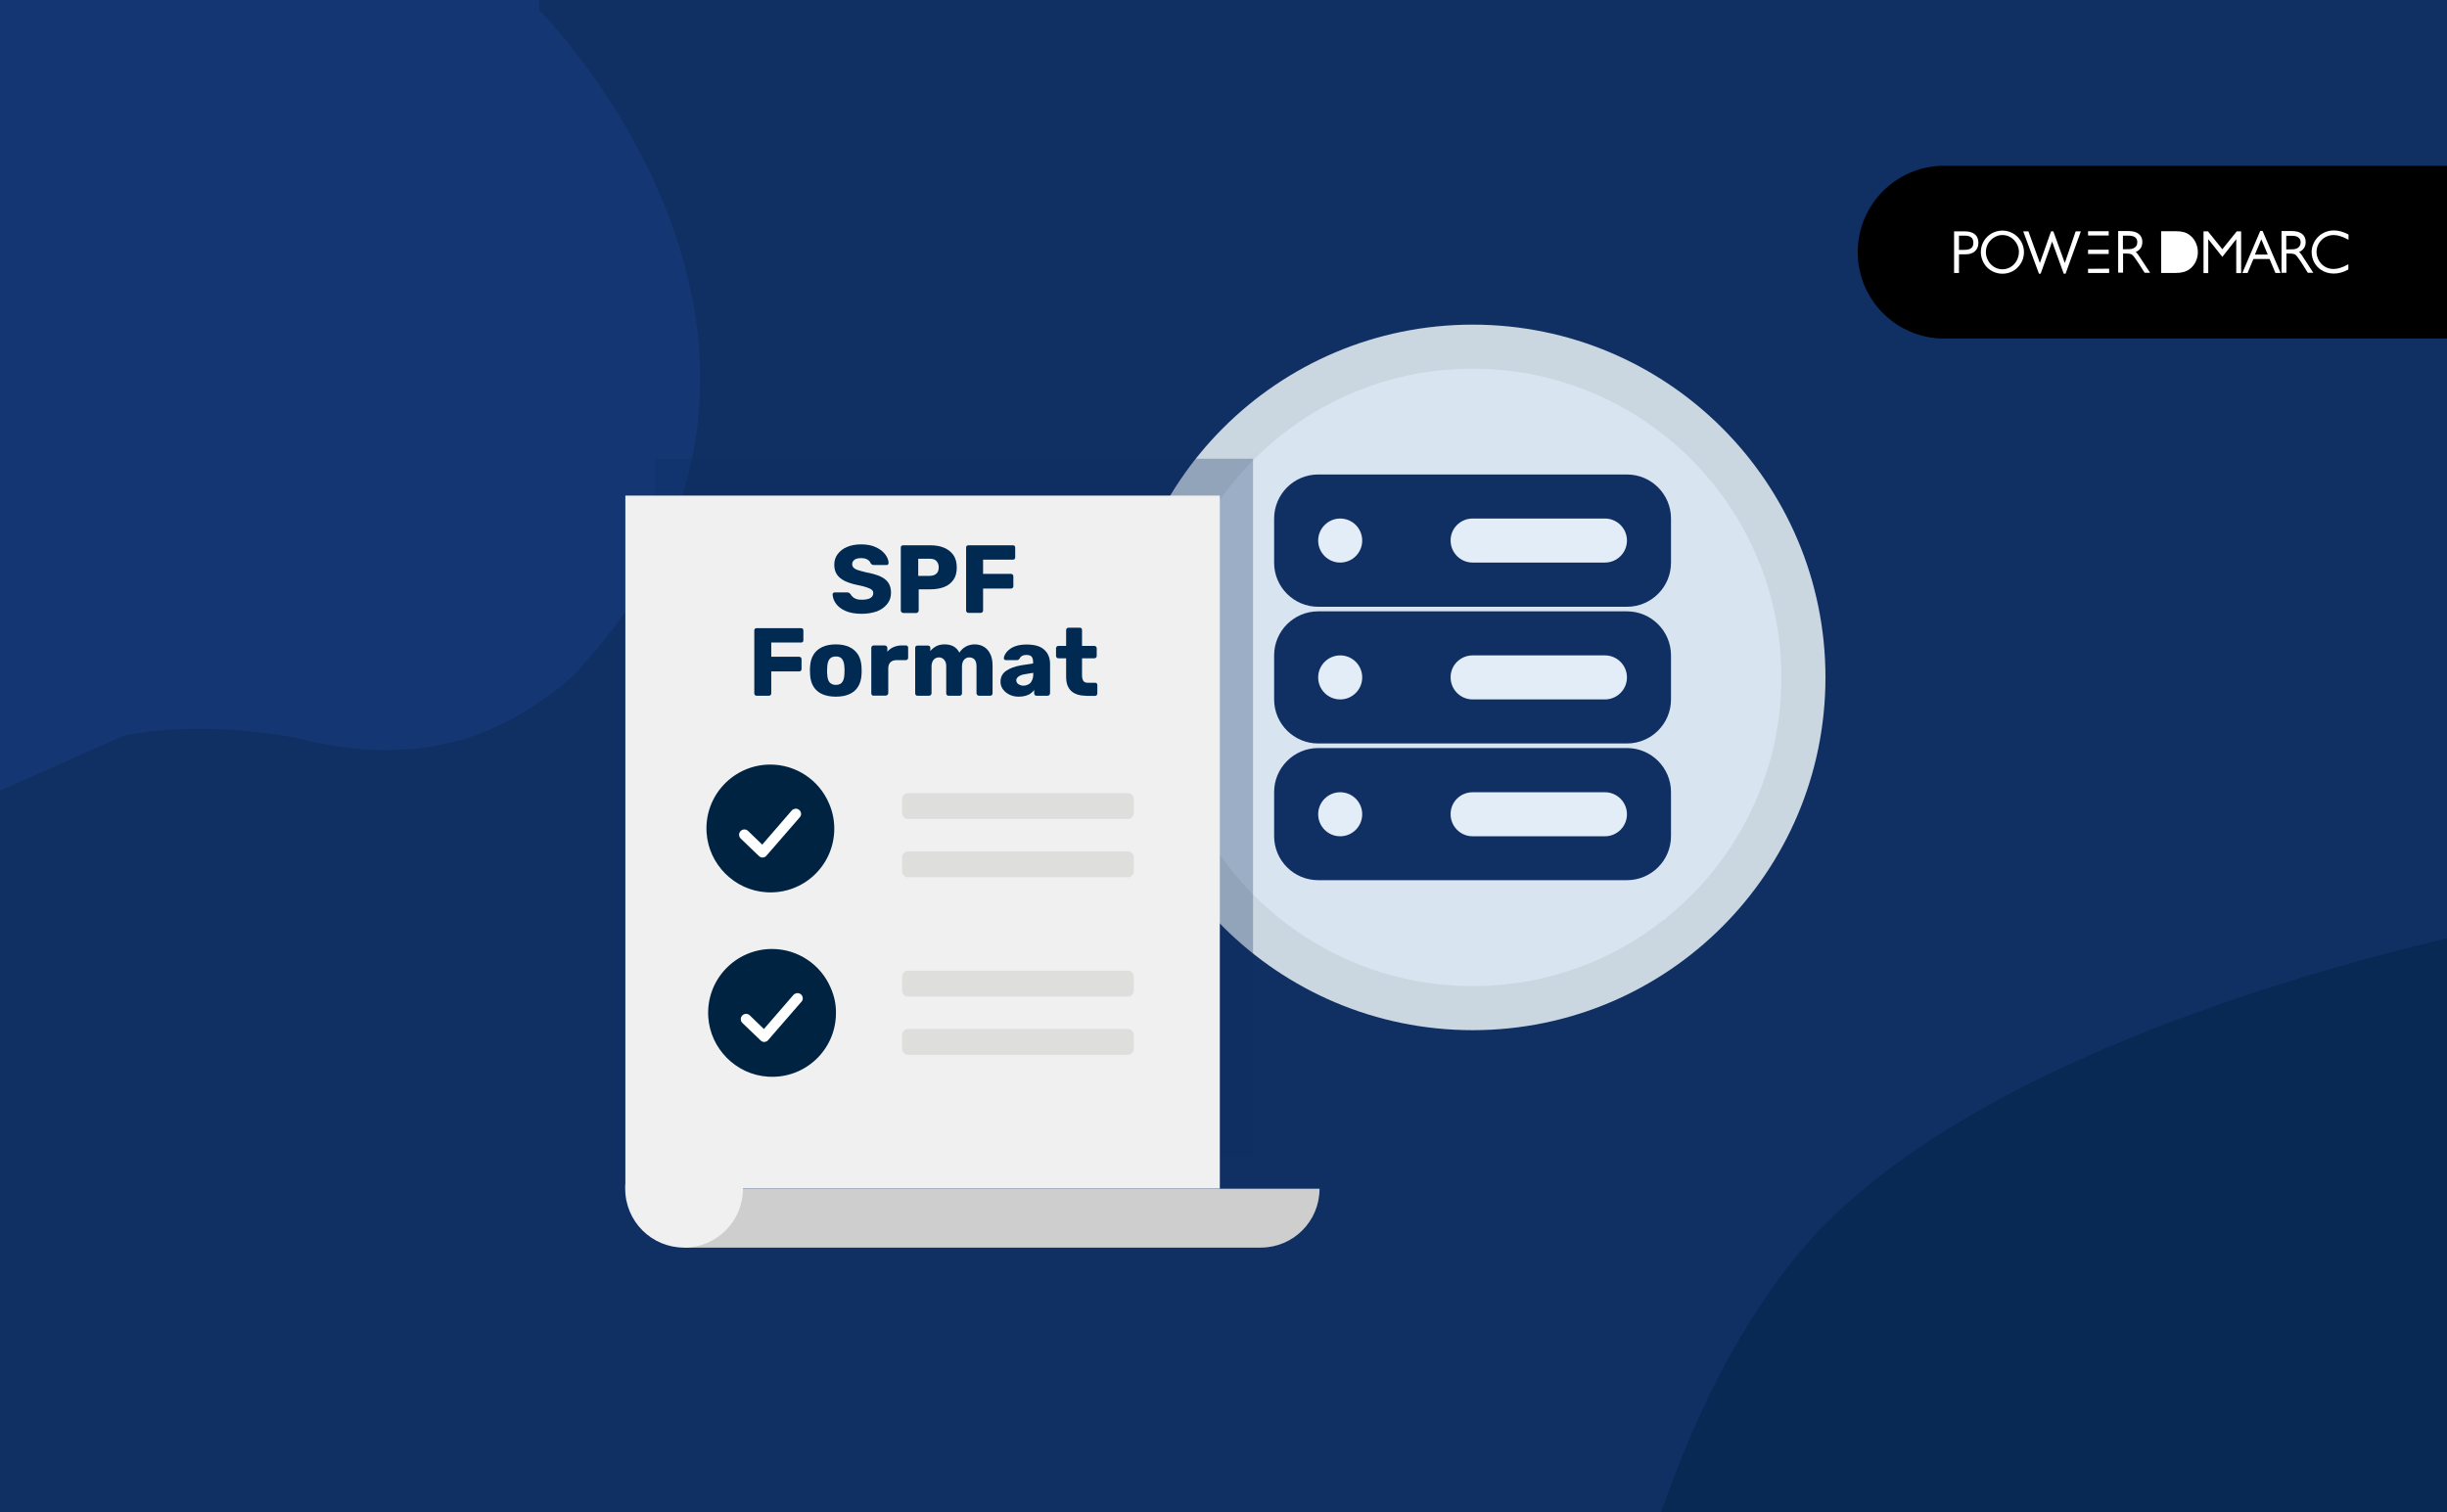
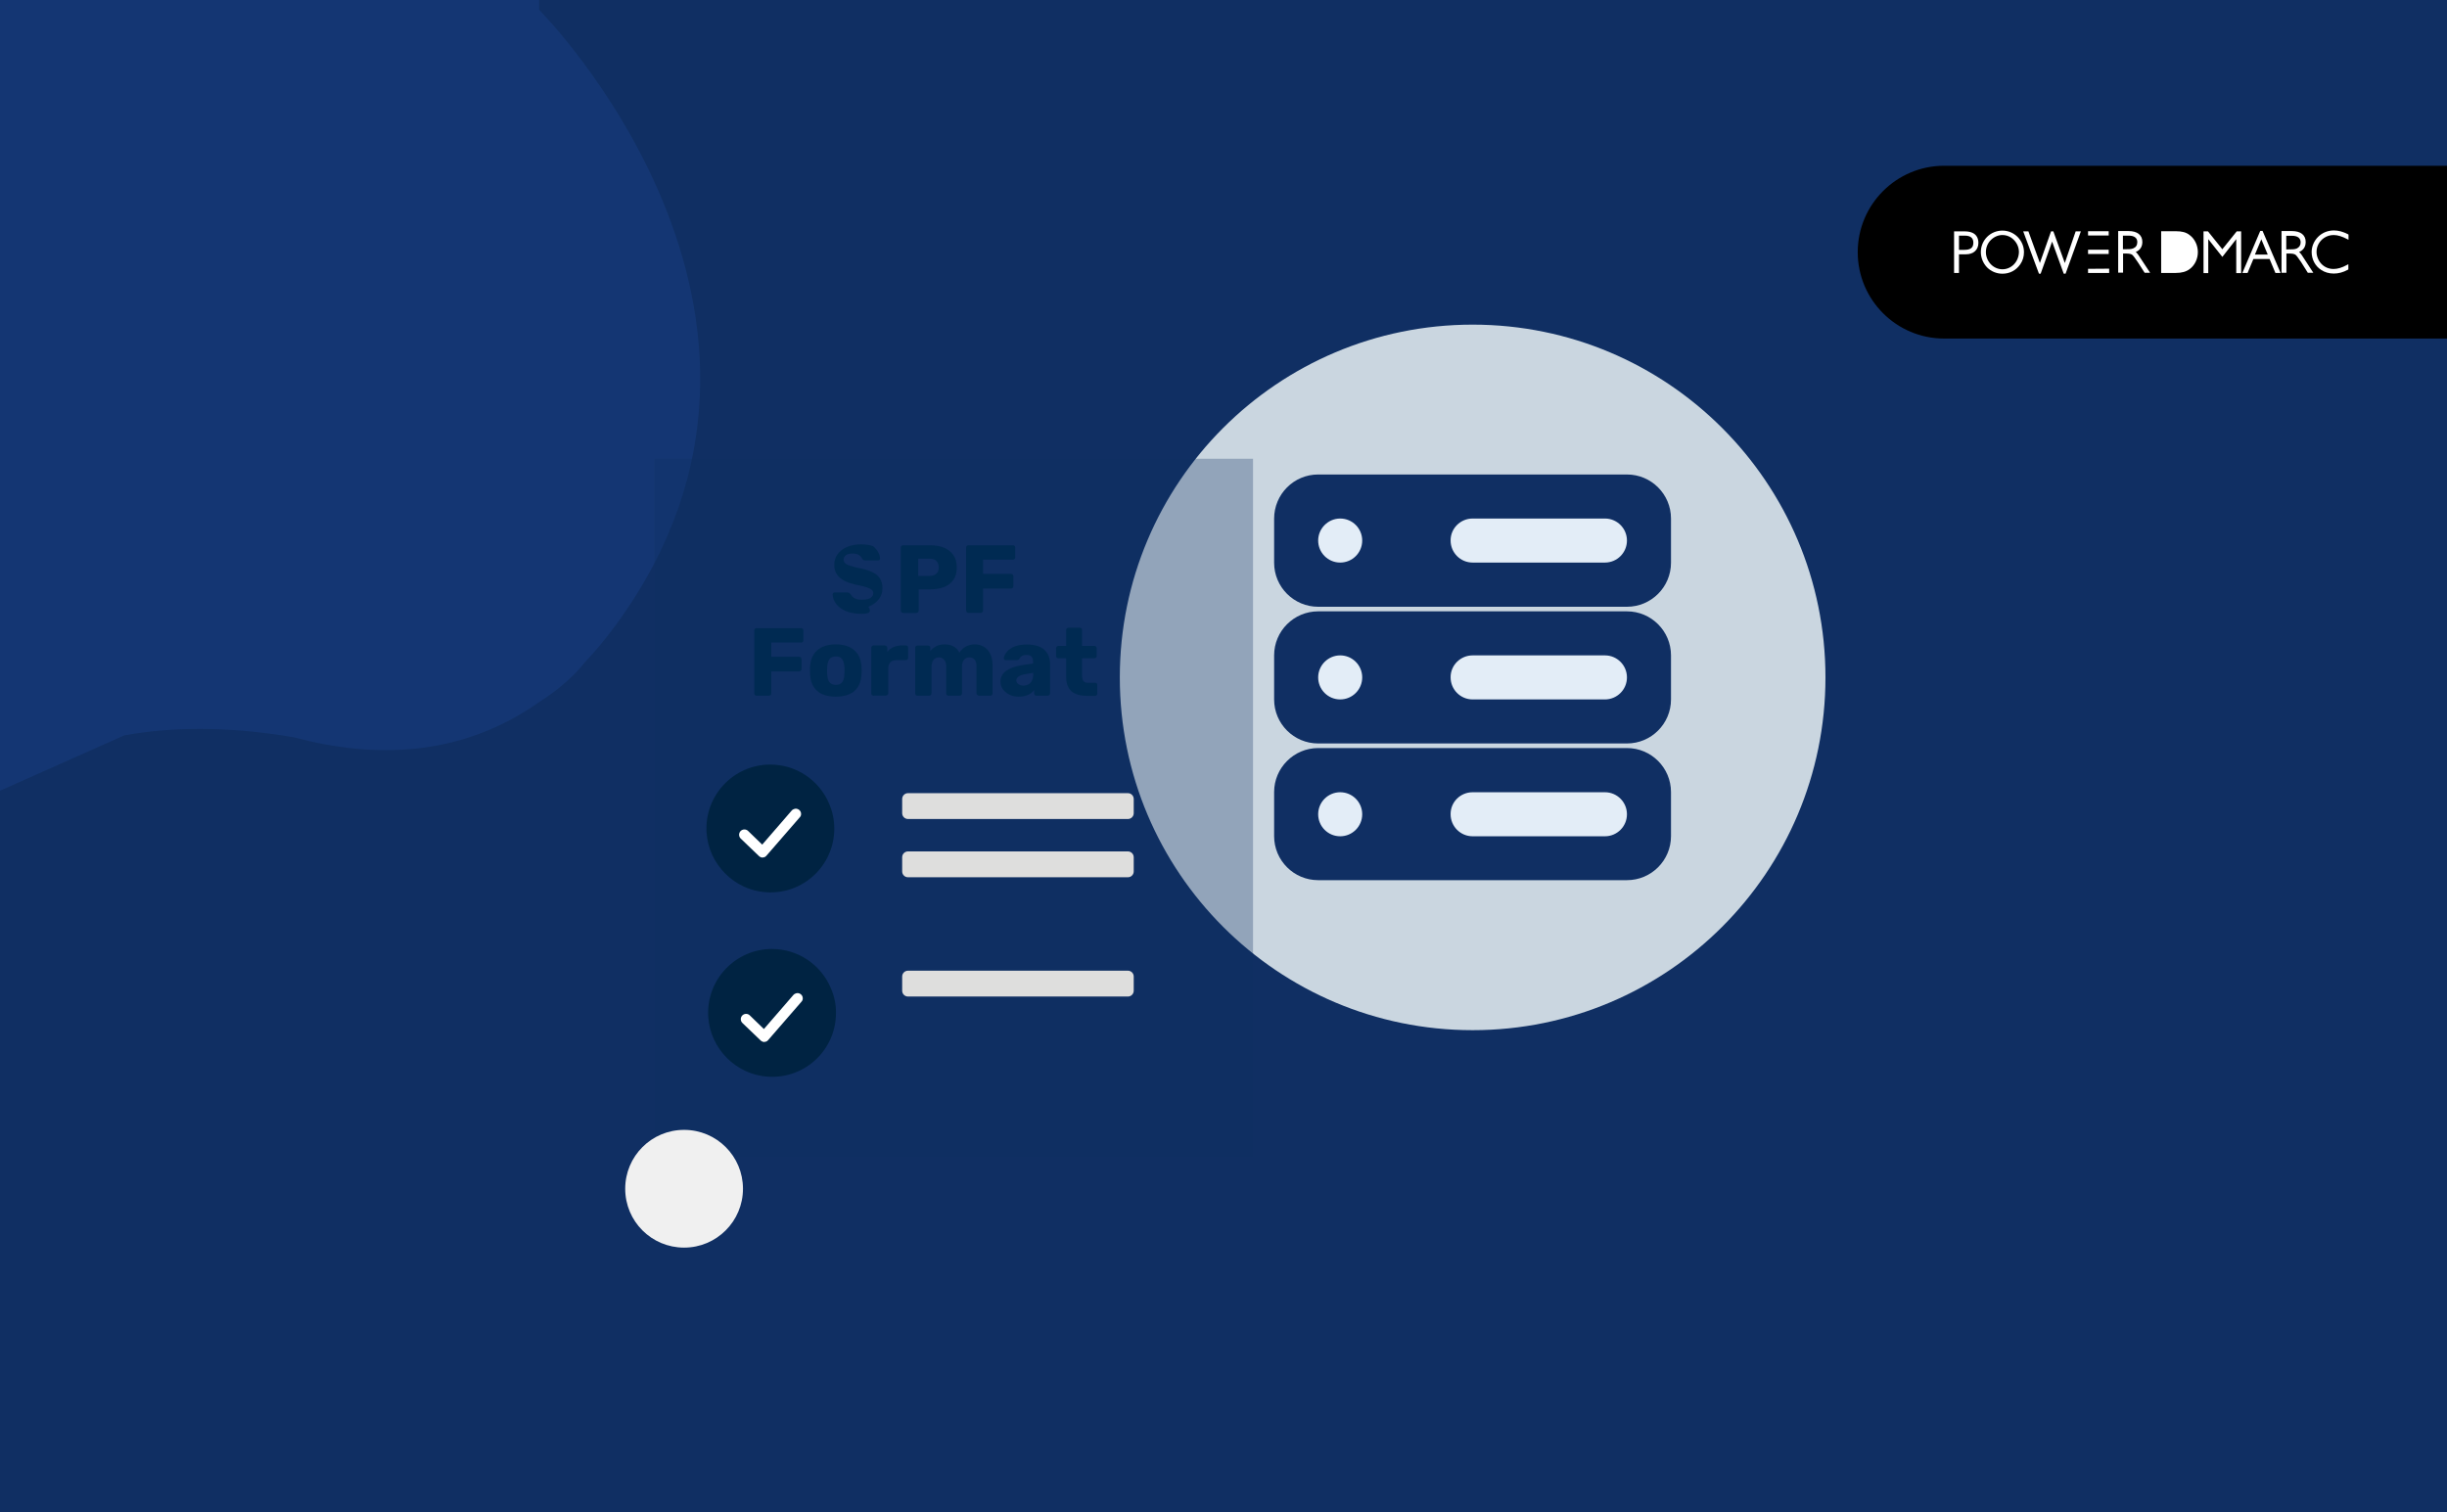
<svg xmlns="http://www.w3.org/2000/svg" version="1.1" id="レイヤー_1" x="0px" y="0px" viewBox="0 0 1600 989" style="enable-background:new 0 0 1600 989;" xml:space="preserve">
  <defs id="defs476" />
  <style type="text/css" id="style319">
	.st0{fill:#102F63;}
	.st1{opacity:0.59;}
	.st2{fill:#002548;}
	.st3{opacity:0.82;fill:#153877;}
	.st4{fill:#CAD6E0;}
	.st5{fill:#D8E4F0;}
	.st6{fill:#E3EDF7;}
	.st7{opacity:0.3;fill:#102F63;}
	.st8{fill:#CECECE;}
	.st9{fill:#F0F0F0;}
	.st10{fill:#002A52;}
	.st11{fill:#DEDEDD;}
	.st12{fill:#002342;}
	.st13{fill:#FFFFFF;}
</style>
  <g id="g323">
    <rect class="st0" width="1600" height="989" id="rect321" />
  </g>
  <g class="st1" id="g327">
-     <path class="st2" d="M1600,613.6V989h-513.9c19.9-57,49-120.2,90.7-170.1C1270.7,706.6,1477.9,642.8,1600,613.6z" id="path325" />
-   </g>
+     </g>
  <path class="st3" d="M402.9,408.4c-6.7,9.1-13.5,17.4-20.6,24.8c0,0-8.9,12.6-29.3,25.6c-51.1,36.3-108,37.5-160.7,23.4  c-45.5-7.8-82.2-6.5-111-1.3L0,517.1V0h352.5v6.4C352.5,6.4,551.1,205.6,402.9,408.4z" id="path329" />
  <g id="g357">
    <circle class="st4" cx="962.9" cy="443" r="230.7" id="circle331" />
-     <circle class="st5" cx="962.9" cy="443" r="201.9" id="circle333" />
    <path class="st0" d="M861.9,399.8h201.9c15.9,0,28.8,12.9,28.8,28.8v28.8c0,15.9-12.9,28.8-28.8,28.8H861.9   c-15.9,0-28.8-12.9-28.8-28.8v-28.8C833.1,412.7,846,399.8,861.9,399.8z" id="path335" />
    <g id="g343">
      <path class="st0" d="M861.9,310.3h201.9c15.9,0,28.8,12.9,28.8,28.8V368c0,15.9-12.9,28.8-28.8,28.8H861.9    c-15.9,0-28.8-12.9-28.8-28.8v-28.8C833.1,323.2,846,310.3,861.9,310.3z" id="path337" />
      <path class="st6" d="M876.3,339.1L876.3,339.1c8,0,14.4,6.5,14.4,14.4l0,0c0,8-6.5,14.4-14.4,14.4l0,0c-8,0-14.4-6.5-14.4-14.4    l0,0C861.9,345.6,868.4,339.1,876.3,339.1z" id="path339" />
      <path class="st6" d="M962.9,339.1h86.5c8,0,14.4,6.5,14.4,14.4l0,0c0,8-6.5,14.4-14.4,14.4h-86.5c-8,0-14.4-6.5-14.4-14.4l0,0    C948.4,345.6,954.9,339.1,962.9,339.1z" id="path341" />
    </g>
    <path class="st6" d="M876.3,428.6L876.3,428.6c8,0,14.4,6.5,14.4,14.4v0c0,8-6.5,14.4-14.4,14.4l0,0c-8,0-14.4-6.5-14.4-14.4v0   C861.9,435.1,868.4,428.6,876.3,428.6z" id="path345" />
    <path class="st6" d="M962.9,428.6h86.5c8,0,14.4,6.5,14.4,14.4v0c0,8-6.5,14.4-14.4,14.4h-86.5c-8,0-14.4-6.5-14.4-14.4v0   C948.4,435.1,954.9,428.6,962.9,428.6z" id="path347" />
    <g id="g355">
      <path class="st0" d="M861.9,489.2h201.9c15.9,0,28.8,12.9,28.8,28.8v28.8c0,15.9-12.9,28.8-28.8,28.8H861.9    c-15.9,0-28.8-12.9-28.8-28.8v-28.8C833.1,502.2,846,489.2,861.9,489.2z" id="path349" />
      <path class="st6" d="M876.3,518.1L876.3,518.1c8,0,14.4,6.5,14.4,14.4v0c0,8-6.5,14.4-14.4,14.4l0,0c-8,0-14.4-6.5-14.4-14.4v0    C861.9,524.5,868.4,518.1,876.3,518.1z" id="path351" />
      <path class="st6" d="M962.9,518.1h86.5c8,0,14.4,6.5,14.4,14.4v0c0,8-6.5,14.4-14.4,14.4h-86.5c-8,0-14.4-6.5-14.4-14.4v0    C948.4,524.5,954.9,518.1,962.9,518.1z" id="path353" />
    </g>
  </g>
  <g id="g439">
    <rect x="428" y="300" class="st7" width="391.3" height="456.6" id="rect359" />
    <g id="g437">
      <g id="g375">
        <g id="g373">
          <g id="g363">
-             <path class="st8" d="M862.8,777.4c0,21.3-17.2,38.5-38.5,38.5h-377v-38.5H862.8z" id="path361" />
-           </g>
+             </g>
          <g id="g367">
            <path class="st9" d="M485.8,777.4c0-21.3-17.2-38.5-38.5-38.5s-38.5,17.2-38.5,38.5c0,21.3,17.2,38.5,38.5,38.5       S485.8,798.6,485.8,777.4" id="path365" />
          </g>
          <g id="g371">
-             <rect x="408.9" y="324.1" class="st9" width="388.7" height="453.2" id="rect369" />
-           </g>
+             </g>
        </g>
      </g>
      <g id="g423">
        <g id="g399">
          <g id="g397">
            <g id="g395">
-               <path class="st10" d="M563.5,401.4c-4.2,0-7.7-0.6-10.5-1.8c-2.8-1.2-4.9-2.8-6.3-4.7c-1.4-1.9-2.2-4-2.3-6.2        c0-0.3,0.1-0.6,0.4-0.9c0.3-0.3,0.6-0.4,1-0.4h8c0.6,0,1,0.1,1.4,0.3c0.3,0.2,0.6,0.5,0.9,0.8c0.3,0.6,0.8,1.2,1.4,1.8        c0.6,0.6,1.4,1.1,2.4,1.4c1,0.4,2.2,0.5,3.7,0.5c2.4,0,4.3-0.4,5.5-1.1c1.2-0.8,1.9-1.8,1.9-3.1c0-1-0.3-1.7-1-2.3        c-0.7-0.6-1.8-1.1-3.3-1.6c-1.5-0.5-3.5-1-6-1.5c-3.2-0.7-5.9-1.5-8.2-2.6c-2.3-1.1-4-2.5-5.2-4.2c-1.2-1.7-1.8-3.9-1.8-6.5        c0-2.6,0.7-4.9,2.2-6.9c1.5-2,3.5-3.6,6.1-4.7c2.6-1.1,5.7-1.7,9.3-1.7c2.9,0,5.5,0.4,7.7,1.1c2.2,0.8,4.1,1.8,5.6,3        c1.5,1.3,2.7,2.6,3.4,4c0.8,1.4,1.2,2.8,1.2,4.1c0,0.3-0.1,0.6-0.3,0.9c-0.2,0.3-0.6,0.4-1,0.4h-8.3c-0.5,0-0.9-0.1-1.2-0.3        c-0.3-0.2-0.6-0.4-0.9-0.8c-0.3-0.9-0.9-1.7-2-2.4c-1.1-0.7-2.5-1-4.2-1c-1.9,0-3.3,0.3-4.3,1c-1,0.7-1.6,1.7-1.6,3        c0,0.8,0.3,1.6,0.9,2.2c0.6,0.6,1.5,1.2,2.8,1.6c1.3,0.5,3.2,0.9,5.5,1.5c3.8,0.7,6.9,1.6,9.3,2.7c2.4,1.1,4.1,2.5,5.2,4.2        c1.1,1.7,1.7,3.8,1.7,6.4c0,2.9-0.8,5.3-2.5,7.4s-3.9,3.7-6.7,4.8C570.5,400.8,567.2,401.4,563.5,401.4z" id="path377" />
+               <path class="st10" d="M563.5,401.4c-4.2,0-7.7-0.6-10.5-1.8c-2.8-1.2-4.9-2.8-6.3-4.7c-1.4-1.9-2.2-4-2.3-6.2        c0-0.3,0.1-0.6,0.4-0.9c0.3-0.3,0.6-0.4,1-0.4h8c0.6,0,1,0.1,1.4,0.3c0.3,0.2,0.6,0.5,0.9,0.8c0.3,0.6,0.8,1.2,1.4,1.8        c0.6,0.6,1.4,1.1,2.4,1.4c1,0.4,2.2,0.5,3.7,0.5c2.4,0,4.3-0.4,5.5-1.1c1.2-0.8,1.9-1.8,1.9-3.1c0-1-0.3-1.7-1-2.3        c-0.7-0.6-1.8-1.1-3.3-1.6c-1.5-0.5-3.5-1-6-1.5c-3.2-0.7-5.9-1.5-8.2-2.6c-2.3-1.1-4-2.5-5.2-4.2c-1.2-1.7-1.8-3.9-1.8-6.5        c0-2.6,0.7-4.9,2.2-6.9c1.5-2,3.5-3.6,6.1-4.7c2.6-1.1,5.7-1.7,9.3-1.7c2.9,0,5.5,0.4,7.7,1.1c1.5,1.3,2.7,2.6,3.4,4c0.8,1.4,1.2,2.8,1.2,4.1c0,0.3-0.1,0.6-0.3,0.9c-0.2,0.3-0.6,0.4-1,0.4h-8.3c-0.5,0-0.9-0.1-1.2-0.3        c-0.3-0.2-0.6-0.4-0.9-0.8c-0.3-0.9-0.9-1.7-2-2.4c-1.1-0.7-2.5-1-4.2-1c-1.9,0-3.3,0.3-4.3,1c-1,0.7-1.6,1.7-1.6,3        c0,0.8,0.3,1.6,0.9,2.2c0.6,0.6,1.5,1.2,2.8,1.6c1.3,0.5,3.2,0.9,5.5,1.5c3.8,0.7,6.9,1.6,9.3,2.7c2.4,1.1,4.1,2.5,5.2,4.2        c1.1,1.7,1.7,3.8,1.7,6.4c0,2.9-0.8,5.3-2.5,7.4s-3.9,3.7-6.7,4.8C570.5,400.8,567.2,401.4,563.5,401.4z" id="path377" />
              <path class="st10" d="M590.5,400.8c-0.5,0-0.8-0.2-1.1-0.5c-0.3-0.3-0.4-0.7-0.4-1.1v-41.1c0-0.5,0.1-0.8,0.4-1.1        c0.3-0.3,0.7-0.4,1.1-0.4h17.7c3.5,0,6.5,0.5,9.1,1.6c2.6,1.1,4.6,2.7,6.1,4.8c1.5,2.2,2.2,4.9,2.2,8.2c0,3.2-0.7,5.9-2.2,8        c-1.5,2.1-3.5,3.7-6.1,4.7c-2.6,1-5.6,1.5-9.1,1.5h-7.5v13.9c0,0.4-0.2,0.8-0.5,1.1c-0.3,0.3-0.7,0.5-1.2,0.5H590.5z         M600.5,376.6h7.4c1.8,0,3.3-0.5,4.3-1.4c1.1-0.9,1.6-2.3,1.6-4.2c0-1.6-0.5-3-1.4-4c-0.9-1.1-2.4-1.6-4.6-1.6h-7.4V376.6z" id="path379" />
              <path class="st10" d="M633.2,400.8c-0.5,0-0.8-0.2-1.1-0.5c-0.3-0.3-0.4-0.7-0.4-1.1v-41.1c0-0.5,0.1-0.8,0.4-1.1        c0.3-0.3,0.7-0.4,1.1-0.4h29.1c0.5,0,0.8,0.1,1.1,0.4c0.3,0.3,0.4,0.7,0.4,1.1v6.4c0,0.5-0.1,0.8-0.4,1.1        c-0.3,0.3-0.7,0.4-1.1,0.4h-19.5v9.3h18.3c0.5,0,0.8,0.2,1.1,0.5c0.3,0.3,0.4,0.7,0.4,1.2v6.3c0,0.4-0.1,0.8-0.4,1.1        c-0.3,0.3-0.7,0.5-1.1,0.5h-18.3v14.3c0,0.4-0.1,0.8-0.4,1.1c-0.3,0.3-0.7,0.5-1.1,0.5H633.2z" id="path381" />
              <path class="st10" d="M494.7,455c-0.5,0-0.8-0.2-1.1-0.5c-0.3-0.3-0.4-0.7-0.4-1.1v-41.1c0-0.5,0.1-0.8,0.4-1.1        c0.3-0.3,0.7-0.4,1.1-0.4h29.1c0.5,0,0.8,0.1,1.1,0.4c0.3,0.3,0.4,0.7,0.4,1.1v6.4c0,0.5-0.1,0.8-0.4,1.1        c-0.3,0.3-0.7,0.4-1.1,0.4h-19.5v9.3h18.3c0.5,0,0.8,0.2,1.1,0.5c0.3,0.3,0.4,0.7,0.4,1.2v6.3c0,0.4-0.1,0.8-0.4,1.1        c-0.3,0.3-0.7,0.5-1.1,0.5h-18.3v14.3c0,0.4-0.1,0.8-0.4,1.1c-0.3,0.3-0.7,0.5-1.1,0.5H494.7z" id="path383" />
              <path class="st10" d="M546.5,455.6c-3.5,0-6.5-0.6-9-1.7c-2.4-1.1-4.3-2.8-5.6-4.9s-2-4.7-2.2-7.6c0-0.8-0.1-1.8-0.1-2.9        c0-1.1,0-2,0.1-2.8c0.2-3,0.9-5.5,2.3-7.7c1.3-2.1,3.2-3.7,5.7-4.9c2.4-1.1,5.3-1.7,8.8-1.7c3.5,0,6.4,0.6,8.8,1.7        c2.4,1.1,4.3,2.8,5.7,4.9c1.3,2.1,2.1,4.7,2.3,7.7c0,0.8,0.1,1.7,0.1,2.8c0,1.1,0,2-0.1,2.9c-0.2,3-0.9,5.5-2.2,7.6        c-1.3,2.1-3.1,3.8-5.6,4.9C553.1,455,550.1,455.6,546.5,455.6z M546.5,447.9c1.9,0,3.3-0.6,4.1-1.7c0.9-1.1,1.4-2.8,1.5-5.1        c0-0.6,0.1-1.5,0.1-2.5c0-1.1,0-1.9-0.1-2.5c-0.1-2.2-0.6-3.9-1.5-5.1c-0.9-1.2-2.2-1.7-4.1-1.7c-1.8,0-3.2,0.6-4.1,1.7        c-0.9,1.2-1.4,2.9-1.5,5.1c0,0.6-0.1,1.5-0.1,2.5c0,1.1,0,1.9,0.1,2.5c0.1,2.3,0.6,4,1.5,5.1        C543.4,447.3,544.7,447.9,546.5,447.9z" id="path385" />
              <path class="st10" d="M571.2,455c-0.5,0-0.8-0.2-1.1-0.5c-0.3-0.3-0.4-0.7-0.4-1.1v-29.7c0-0.4,0.1-0.8,0.4-1.1        c0.3-0.3,0.7-0.5,1.1-0.5h7.3c0.5,0,0.9,0.2,1.2,0.5c0.3,0.3,0.5,0.7,0.5,1.1v2.5c1.1-1.3,2.4-2.3,4-3s3.4-1.1,5.3-1.1h2.8        c0.5,0,0.8,0.1,1.1,0.4c0.3,0.3,0.4,0.7,0.4,1.1v6.5c0,0.4-0.1,0.8-0.4,1.1c-0.3,0.3-0.7,0.5-1.1,0.5h-6.1        c-1.7,0-3.1,0.5-4,1.4c-0.9,0.9-1.4,2.3-1.4,4v16.2c0,0.4-0.2,0.8-0.5,1.1c-0.3,0.3-0.7,0.5-1.2,0.5H571.2z" id="path387" />
              <path class="st10" d="M599.9,455c-0.5,0-0.8-0.2-1.1-0.5c-0.3-0.3-0.4-0.7-0.4-1.1v-29.7c0-0.5,0.1-0.8,0.4-1.1        c0.3-0.3,0.7-0.4,1.1-0.4h6.9c0.5,0,0.8,0.1,1.1,0.4c0.3,0.3,0.4,0.7,0.4,1.1v2.1c0.8-1.1,2-2.1,3.5-3        c1.5-0.9,3.3-1.3,5.4-1.4c4.9-0.1,8.2,1.7,10.1,5.4c1-1.6,2.4-2.9,4.1-3.9c1.8-1,3.8-1.5,5.9-1.5c2.2,0,4.2,0.5,5.9,1.5        c1.7,1,3.2,2.5,4.2,4.6c1.1,2,1.6,4.7,1.6,7.9v18c0,0.4-0.1,0.8-0.4,1.1c-0.3,0.3-0.7,0.5-1.1,0.5h-7.3        c-0.5,0-0.9-0.2-1.2-0.5c-0.3-0.3-0.5-0.7-0.5-1.1v-17.5c0-1.5-0.2-2.6-0.6-3.5c-0.4-0.9-1-1.5-1.7-1.9        c-0.7-0.4-1.5-0.6-2.5-0.6c-0.8,0-1.5,0.2-2.2,0.6c-0.7,0.4-1.3,1-1.8,1.9c-0.4,0.9-0.7,2-0.7,3.5v17.5c0,0.4-0.1,0.8-0.4,1.1        c-0.3,0.3-0.7,0.5-1.1,0.5h-7.3c-0.5,0-0.8-0.2-1.1-0.5c-0.3-0.3-0.4-0.7-0.4-1.1v-17.5c0-1.5-0.2-2.6-0.7-3.5        c-0.5-0.9-1.1-1.5-1.8-1.9c-0.7-0.4-1.5-0.6-2.3-0.6c-0.8,0-1.6,0.2-2.3,0.6c-0.7,0.4-1.3,1-1.8,1.9c-0.4,0.9-0.7,2-0.7,3.4        v17.6c0,0.4-0.2,0.8-0.5,1.1c-0.3,0.3-0.7,0.5-1.1,0.5H599.9z" id="path389" />
              <path class="st10" d="M666.2,455.6c-2.3,0-4.3-0.4-6.1-1.3c-1.8-0.9-3.2-2-4.3-3.5c-1.1-1.5-1.6-3.1-1.6-5        c0-3,1.2-5.4,3.7-7.1c2.4-1.7,5.7-2.9,9.7-3.6l7.9-1.2V433c0-1.5-0.3-2.7-0.9-3.5c-0.6-0.8-1.8-1.2-3.5-1.2        c-1.2,0-2.1,0.2-2.9,0.7s-1.3,1.1-1.7,1.9c-0.4,0.5-0.9,0.8-1.6,0.8h-7.1c-0.5,0-0.8-0.1-1.1-0.4c-0.3-0.3-0.4-0.6-0.3-1        c0-0.8,0.3-1.6,0.9-2.6c0.6-1,1.4-2,2.6-2.9c1.2-1,2.7-1.8,4.6-2.4c1.9-0.6,4.1-0.9,6.8-0.9c2.7,0,5,0.3,7,0.9        c1.9,0.6,3.5,1.5,4.7,2.7c1.2,1.1,2.1,2.5,2.7,4c0.6,1.5,0.9,3.2,0.9,5.1v19.2c0,0.4-0.2,0.8-0.5,1.1        c-0.3,0.3-0.7,0.5-1.1,0.5h-7.3c-0.5,0-0.8-0.2-1.1-0.5c-0.3-0.3-0.4-0.7-0.4-1.1v-2.2c-0.5,0.8-1.3,1.5-2.2,2.2        c-0.9,0.7-2,1.2-3.3,1.6C669.2,455.4,667.8,455.6,666.2,455.6z M669.1,448.4c1.2,0,2.3-0.3,3.3-0.8c1-0.5,1.8-1.3,2.3-2.5        c0.6-1.1,0.9-2.5,0.9-4.2v-0.9l-5.4,0.9c-2,0.3-3.4,0.9-4.3,1.6c-0.9,0.7-1.4,1.5-1.4,2.4c0,0.7,0.2,1.3,0.6,1.8        c0.4,0.5,1,0.9,1.7,1.2C667.6,448.3,668.3,448.4,669.1,448.4z" id="path391" />
              <path class="st10" d="M710.2,455c-2.7,0-5-0.4-7-1.3c-2-0.9-3.5-2.2-4.5-4c-1.1-1.8-1.6-4.2-1.6-7.1v-12.1h-4.9        c-0.5,0-0.9-0.1-1.2-0.4c-0.3-0.3-0.5-0.7-0.5-1.1v-5.1c0-0.5,0.2-0.8,0.5-1.1c0.3-0.3,0.7-0.4,1.2-0.4h4.9v-10.4        c0-0.5,0.2-0.8,0.5-1.1c0.3-0.3,0.7-0.4,1.1-0.4h7.3c0.5,0,0.8,0.1,1.1,0.4c0.3,0.3,0.4,0.7,0.4,1.1v10.4h7.9        c0.5,0,0.9,0.1,1.2,0.4c0.3,0.3,0.5,0.7,0.5,1.1v5.1c0,0.5-0.2,0.8-0.5,1.1c-0.3,0.3-0.7,0.4-1.2,0.4h-7.9v11.3        c0,1.4,0.3,2.6,0.8,3.4c0.5,0.8,1.5,1.3,2.8,1.3h4.9c0.5,0,0.8,0.1,1.1,0.4c0.3,0.3,0.4,0.7,0.4,1.1v5.5        c0,0.4-0.1,0.8-0.4,1.1c-0.3,0.3-0.7,0.5-1.1,0.5H710.2z" id="path393" />
            </g>
          </g>
        </g>
        <g id="g421">
          <g id="g409">
            <g id="g403">
              <path class="st11" d="M593.7,556.8h143.8c2.1,0,3.8,1.7,3.8,3.8v9.3c0,2.1-1.7,3.8-3.8,3.8H593.7c-2.1,0-3.8-1.7-3.8-3.8v-9.3        C589.9,558.5,591.6,556.8,593.7,556.8z" id="path401" />
            </g>
            <g id="g407">
              <path class="st11" d="M593.7,518.7h143.8c2.1,0,3.8,1.7,3.8,3.8v9.3c0,2.1-1.7,3.8-3.8,3.8H593.7c-2.1,0-3.8-1.7-3.8-3.8v-9.3        C589.9,520.4,591.6,518.7,593.7,518.7z" id="path405" />
            </g>
          </g>
          <g id="g419">
            <g id="g413">
-               <path class="st11" d="M593.7,672.9h143.8c2.1,0,3.8,1.7,3.8,3.8v9.3c0,2.1-1.7,3.8-3.8,3.8H593.7c-2.1,0-3.8-1.7-3.8-3.8v-9.3        C589.9,674.6,591.6,672.9,593.7,672.9z" id="path411" />
-             </g>
+               </g>
            <g id="g417">
              <path class="st11" d="M593.7,634.8h143.8c2.1,0,3.8,1.7,3.8,3.8v9.3c0,2.1-1.7,3.8-3.8,3.8H593.7c-2.1,0-3.8-1.7-3.8-3.8v-9.3        C589.9,636.5,591.6,634.8,593.7,634.8z" id="path415" />
            </g>
          </g>
        </g>
      </g>
      <g id="g429">
        <g id="Group_379_5_">
          <path id="Path_309_5_" class="st12" d="M546.6,662.5c0,24-20.2,43.2-44.5,41.6c-20.8-1.3-37.7-18.3-39-39.1      c-1.5-24.3,17.8-44.4,41.7-44.4c16.8,0,31.9,10.1,38.4,25.5C545.5,651.3,546.7,656.9,546.6,662.5" />
        </g>
        <g id="Group_380_5_" transform="translate(13.586 18.152)">
          <path id="Path_310_5_" class="st13" d="M486.2,663.3c-0.2,0-0.4,0-0.7-0.1c-0.2,0-0.4-0.1-0.6-0.2c-0.2-0.1-0.4-0.2-0.6-0.3      c-0.2-0.1-0.4-0.3-0.5-0.4l-11.9-11.4c-1.4-1.3-1.5-3.5-0.2-4.9c1.3-1.4,3.5-1.5,4.9-0.2c0,0,0.1,0.1,0.1,0.1l9.2,8.9l19.3-22.3      c0.3-0.4,0.7-0.6,1.1-0.8c0.4-0.2,0.8-0.3,1.3-0.4c1.9-0.1,3.6,1.3,3.7,3.2c0.1,0.9-0.2,1.8-0.9,2.5l-21.7,25      c-0.2,0.2-0.3,0.3-0.5,0.5c-0.2,0.1-0.4,0.3-0.6,0.4c-0.4,0.2-0.9,0.3-1.4,0.3h0L486.2,663.3L486.2,663.3z" />
        </g>
      </g>
      <g id="g435">
        <g id="Group_379_4_">
          <path id="Path_309_4_" class="st12" d="M545.5,541.9c0,24-20.2,43.2-44.5,41.6c-20.8-1.3-37.7-18.3-39-39.1      c-1.5-24.3,17.8-44.4,41.7-44.4c16.8,0,31.9,10.1,38.4,25.5C544.4,530.8,545.5,536.3,545.5,541.9" />
        </g>
        <g id="Group_380_4_" transform="translate(13.586 18.152)">
          <path id="Path_310_4_" class="st13" d="M485.1,542.7c-0.2,0-0.4,0-0.7-0.1c-0.2,0-0.4-0.1-0.6-0.2c-0.2-0.1-0.4-0.2-0.6-0.3      c-0.2-0.1-0.4-0.3-0.5-0.4l-11.9-11.4c-1.4-1.3-1.5-3.5-0.2-4.9s3.5-1.5,4.9-0.2c0,0,0.1,0.1,0.1,0.1l9.2,8.9l19.3-22.3      c0.3-0.4,0.7-0.6,1.1-0.8c0.4-0.2,0.8-0.3,1.3-0.4c1.9-0.1,3.6,1.3,3.7,3.2c0.1,0.9-0.2,1.8-0.9,2.5l-21.7,25      c-0.2,0.2-0.3,0.3-0.5,0.5c-0.2,0.1-0.4,0.3-0.6,0.4c-0.4,0.2-0.9,0.3-1.4,0.3h0L485.1,542.7L485.1,542.7z" />
        </g>
      </g>
    </g>
  </g>
  <g id="g471">
    <path d="M1600,221.4h-328.8c-31.2,0-56.5-25.3-56.5-56.5v0c0-31.2,25.3-56.5,56.5-56.5H1600V221.4z" id="path441" />
    <g id="g469">
      <g id="g467">
        <path class="st13" d="M1453.1,163l-9.4-11.7h-2.9v27.3h3.1v-22.2l9.2,11.6l9.1-11.6v22.2h3.2v-27.3h-2.9L1453.1,163z" id="path443" />
        <path class="st13" d="M1479.4,151h-1.5l-11.7,27.5h3.4l3.8-9.1h10.6l3.8,9.1h3.4L1479.4,151z M1474.4,166.5l4.2-10l4.2,10H1474.4     z" id="path445" />
        <path class="st13" d="M1504.9,166.6c-0.5-0.7-1-1.3-1.6-1.8c2.8-1.2,4.3-3.4,4.3-6.6c0-4.5-3.3-7.1-9-7.1h-6.8v27.3h3.2v-12.6     h1.6c2.3,0,3.8,0.2,4.7,1.1c0.5,0.5,1.4,1.7,3.5,4.8l4.2,6.7h3.6L1504.9,166.6z M1501.8,162.5c-1.3,0.6-3.2,0.6-5.8,0.6h-1.1     v-8.9h3.8c3.6,0,5.6,1.5,5.6,4.3C1504.3,160.4,1503.4,161.7,1501.8,162.5z" id="path447" />
        <path class="st13" d="M1519.6,155.6c1.8-1.2,3.9-1.9,6.3-1.9c2.6,0,5.5,0.9,8.9,2.7l0.8,0.4v-3.4l-0.3-0.2     c-3.3-1.7-6.3-2.5-9.2-2.5c-4,0-7.6,1.4-10.4,4.2c-2.6,2.6-4.2,6.2-4.2,9.9c0,4.8,2.3,9.2,6.2,11.7c2.4,1.6,5.2,2.4,8.3,2.4     c3,0,6.1-0.8,9.2-2.5l0.3-0.2v-3.4l-0.8,0.4c-3.4,1.9-6.3,2.7-8.9,2.7c-3.1,0-5.9-1.2-7.9-3.3c-2-2.1-3.2-5-3.2-7.9     C1514.7,161.1,1516.5,157.7,1519.6,155.6z" id="path449" />
        <path class="st13" d="M1431.7,153.7c-2.3-1.8-5-2.5-9.1-2.5h-9.5v27.3h9.5c3.9,0,6.8-0.8,9.1-2.5c3.4-2.5,5.4-6.7,5.4-11.1     S1435.1,156.2,1431.7,153.7z" id="path451" />
        <path class="st13" d="M1378.8,163.3h-13.5v2.8h13.5V163.3z" id="path453" />
        <path class="st13" d="M1284.5,151.3h-6.8v27.2h3.2v-12.2h4.6c4.9,0,8.1-2.9,8.1-7.5C1293.6,155.4,1292,151.3,1284.5,151.3z      M1284.3,163.4h-3.4v-9.3h3.8c3.7,0,5.6,1.5,5.6,4.6C1290.3,162,1288.5,163.4,1284.3,163.4z" id="path455" />
        <path class="st13" d="M1319.3,155c-2.7-2.7-6.2-4.2-10-4.2c-3.7,0-7.3,1.4-10,4.1c-2.6,2.6-4.1,6.2-4.1,9.9     c0,3.8,1.5,7.4,4.1,10.1c2.6,2.6,6.2,4.1,10,4.1c4.8,0,9-2.2,11.7-6.2c1.6-2.3,2.4-5,2.4-7.9     C1323.4,161.1,1321.9,157.7,1319.3,155z M1316.9,172.8c-2,2.1-4.7,3.3-7.6,3.3c-2.8,0-5.6-1.2-7.6-3.3c-2-2.1-3.2-5-3.2-7.9     c0-3,1.1-5.8,3.2-7.9c2.1-2.1,4.8-3.3,7.6-3.3c2.9,0,5.6,1.2,7.6,3.3c2,2.1,3.2,4.8,3.2,7.9     C1320,167.9,1318.9,170.7,1316.9,172.8z" id="path457" />
        <path class="st13" d="M1350.1,172l-7.5-20.7h-1.5l-7.3,20.7l-7.5-20.7h-3.4l10.3,27.7h1.1l7.5-21l7.6,21h1.2l10-27.7h-3.4     L1350.1,172z" id="path459" />
        <path class="st13" d="M1398.1,166.6c-0.5-0.7-1-1.3-1.6-1.8c2.8-1.2,4.3-3.4,4.3-6.6c0-4.5-3.3-7.1-9-7.1h-6.8v27.2h3.2v-12.5     h1.6c2.3,0,3.8,0.2,4.7,1.1c0.5,0.5,1.4,1.7,3.5,4.8l4.3,6.7h3.6L1398.1,166.6z M1394.9,162.4c-1.3,0.6-3.2,0.6-5.8,0.6h-1v-8.9     h3.8c3.6,0,5.6,1.5,5.6,4.2C1397.5,160.3,1396.6,161.7,1394.9,162.4z" id="path461" />
        <path class="st13" d="M1378.8,151.2h-13.5v2.8h13.5V151.2z" id="path463" />
        <path class="st13" d="M1365.3,178.5h13.8v-2.8l-13.8,0.1V178.5z" id="path465" />
      </g>
    </g>
  </g>
</svg>